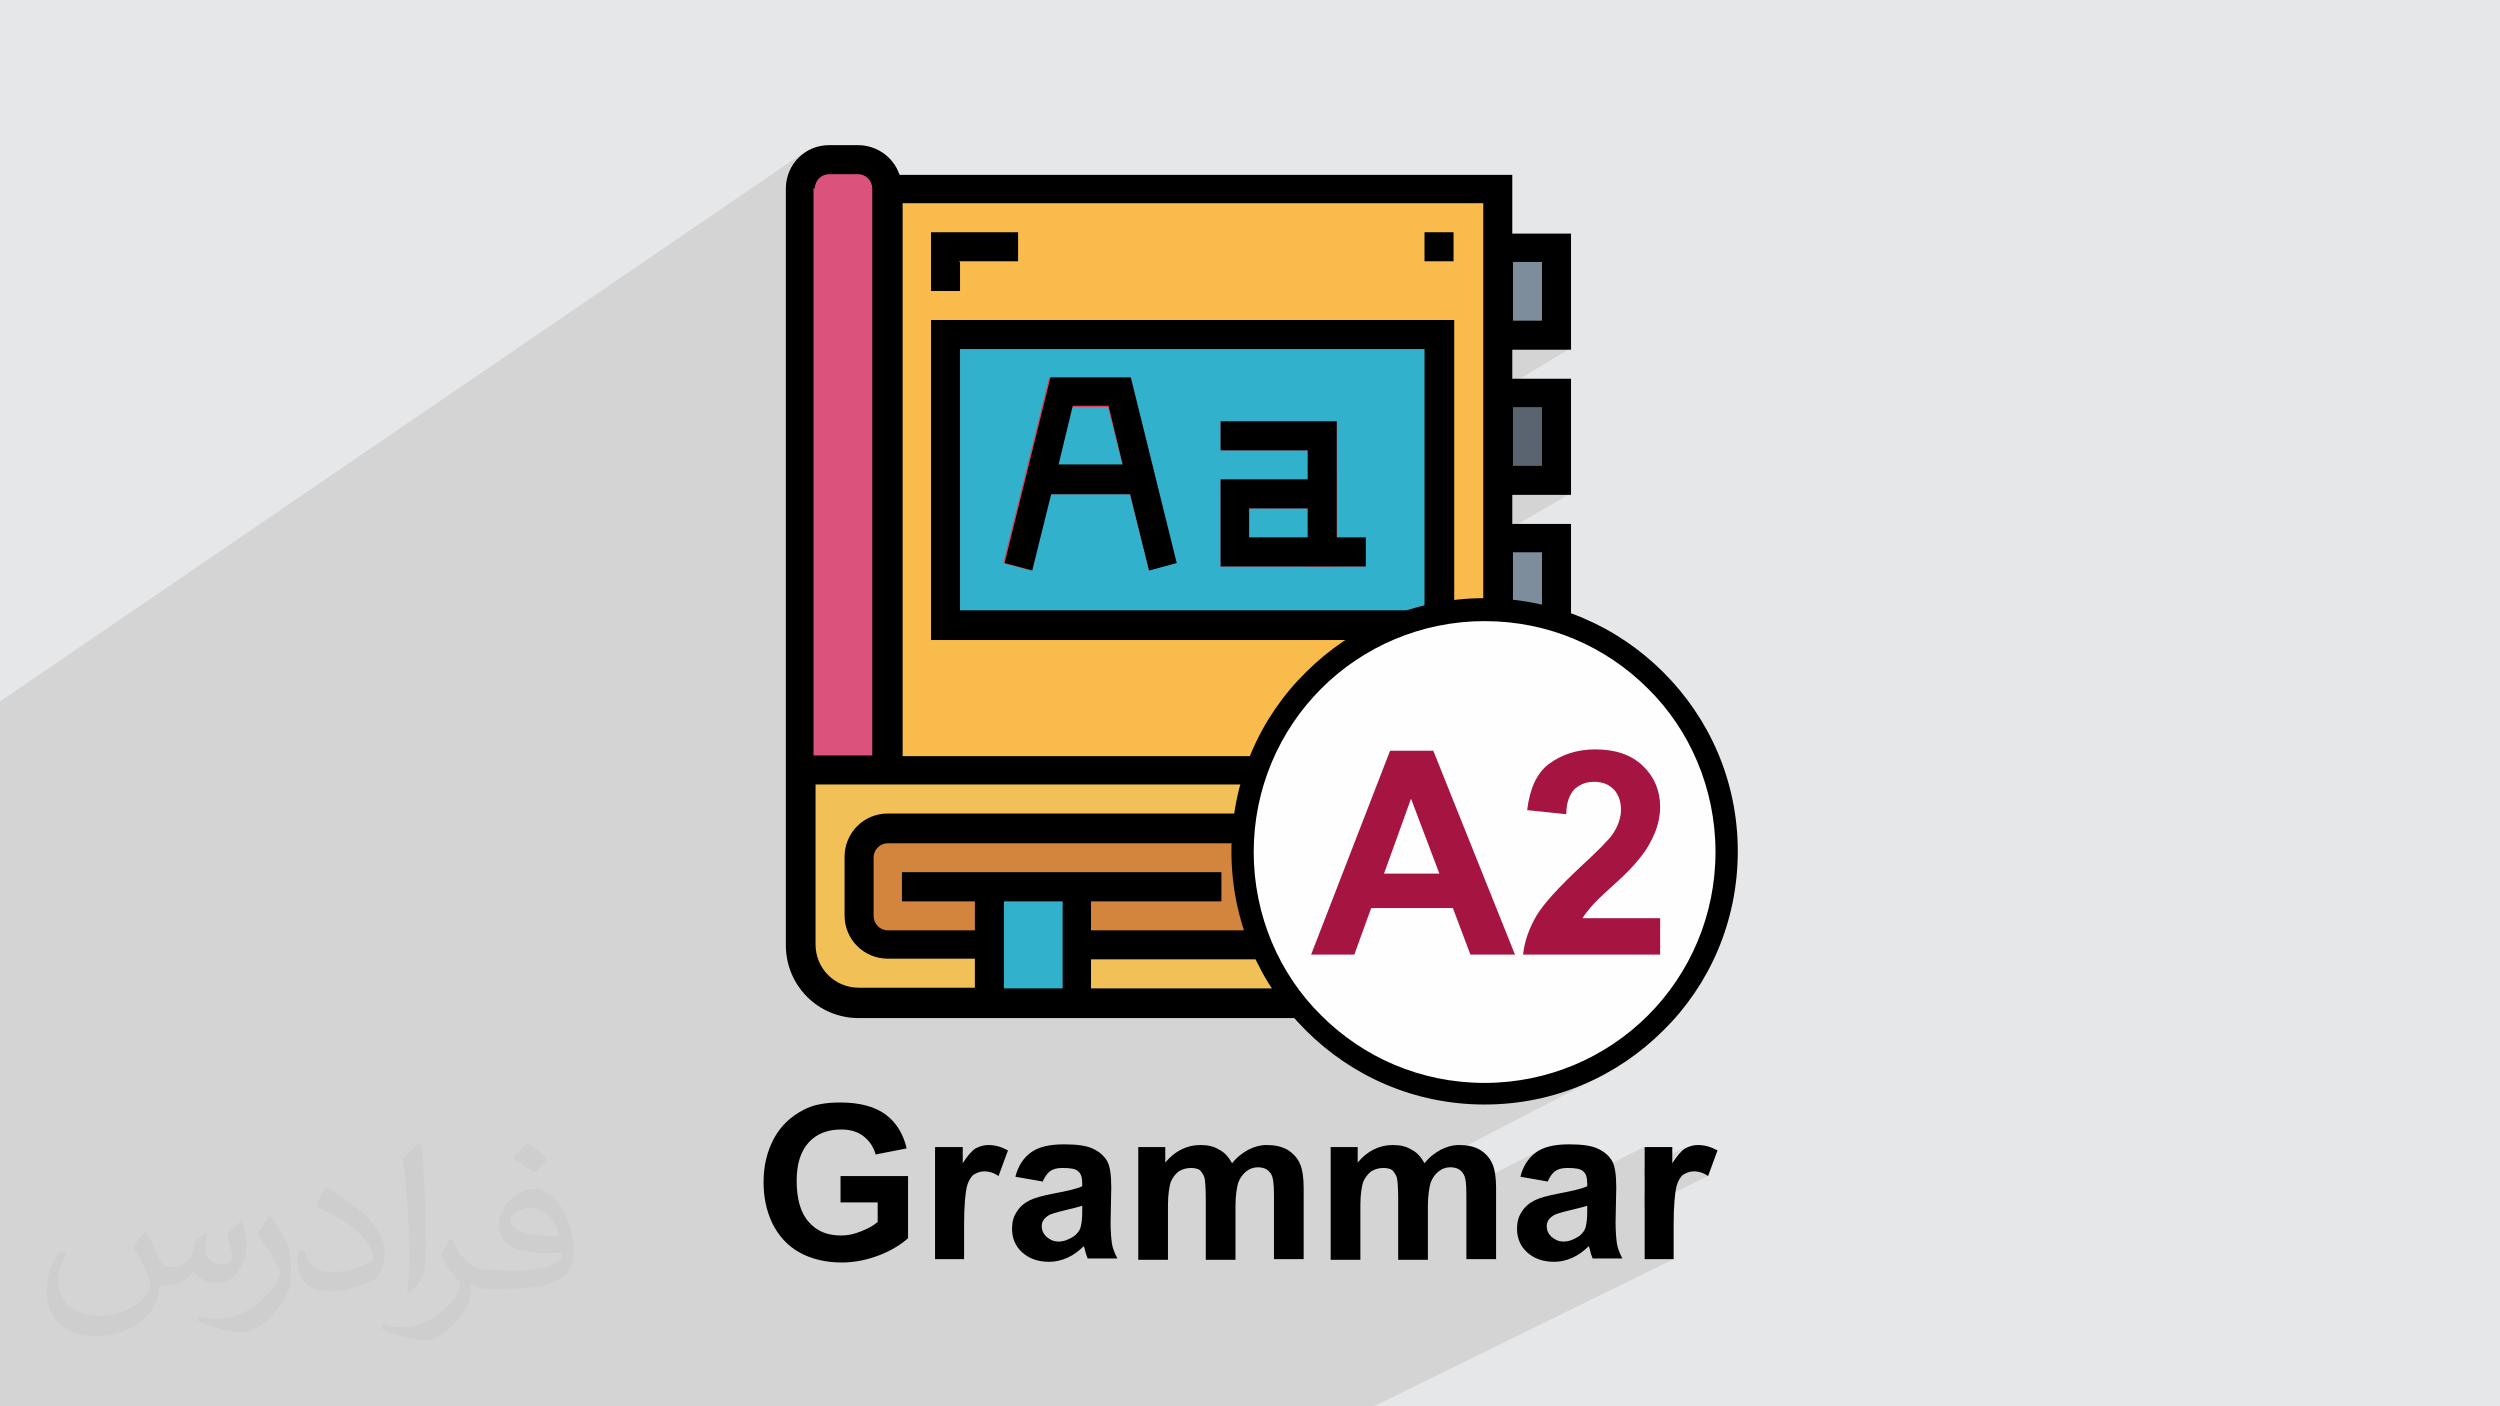
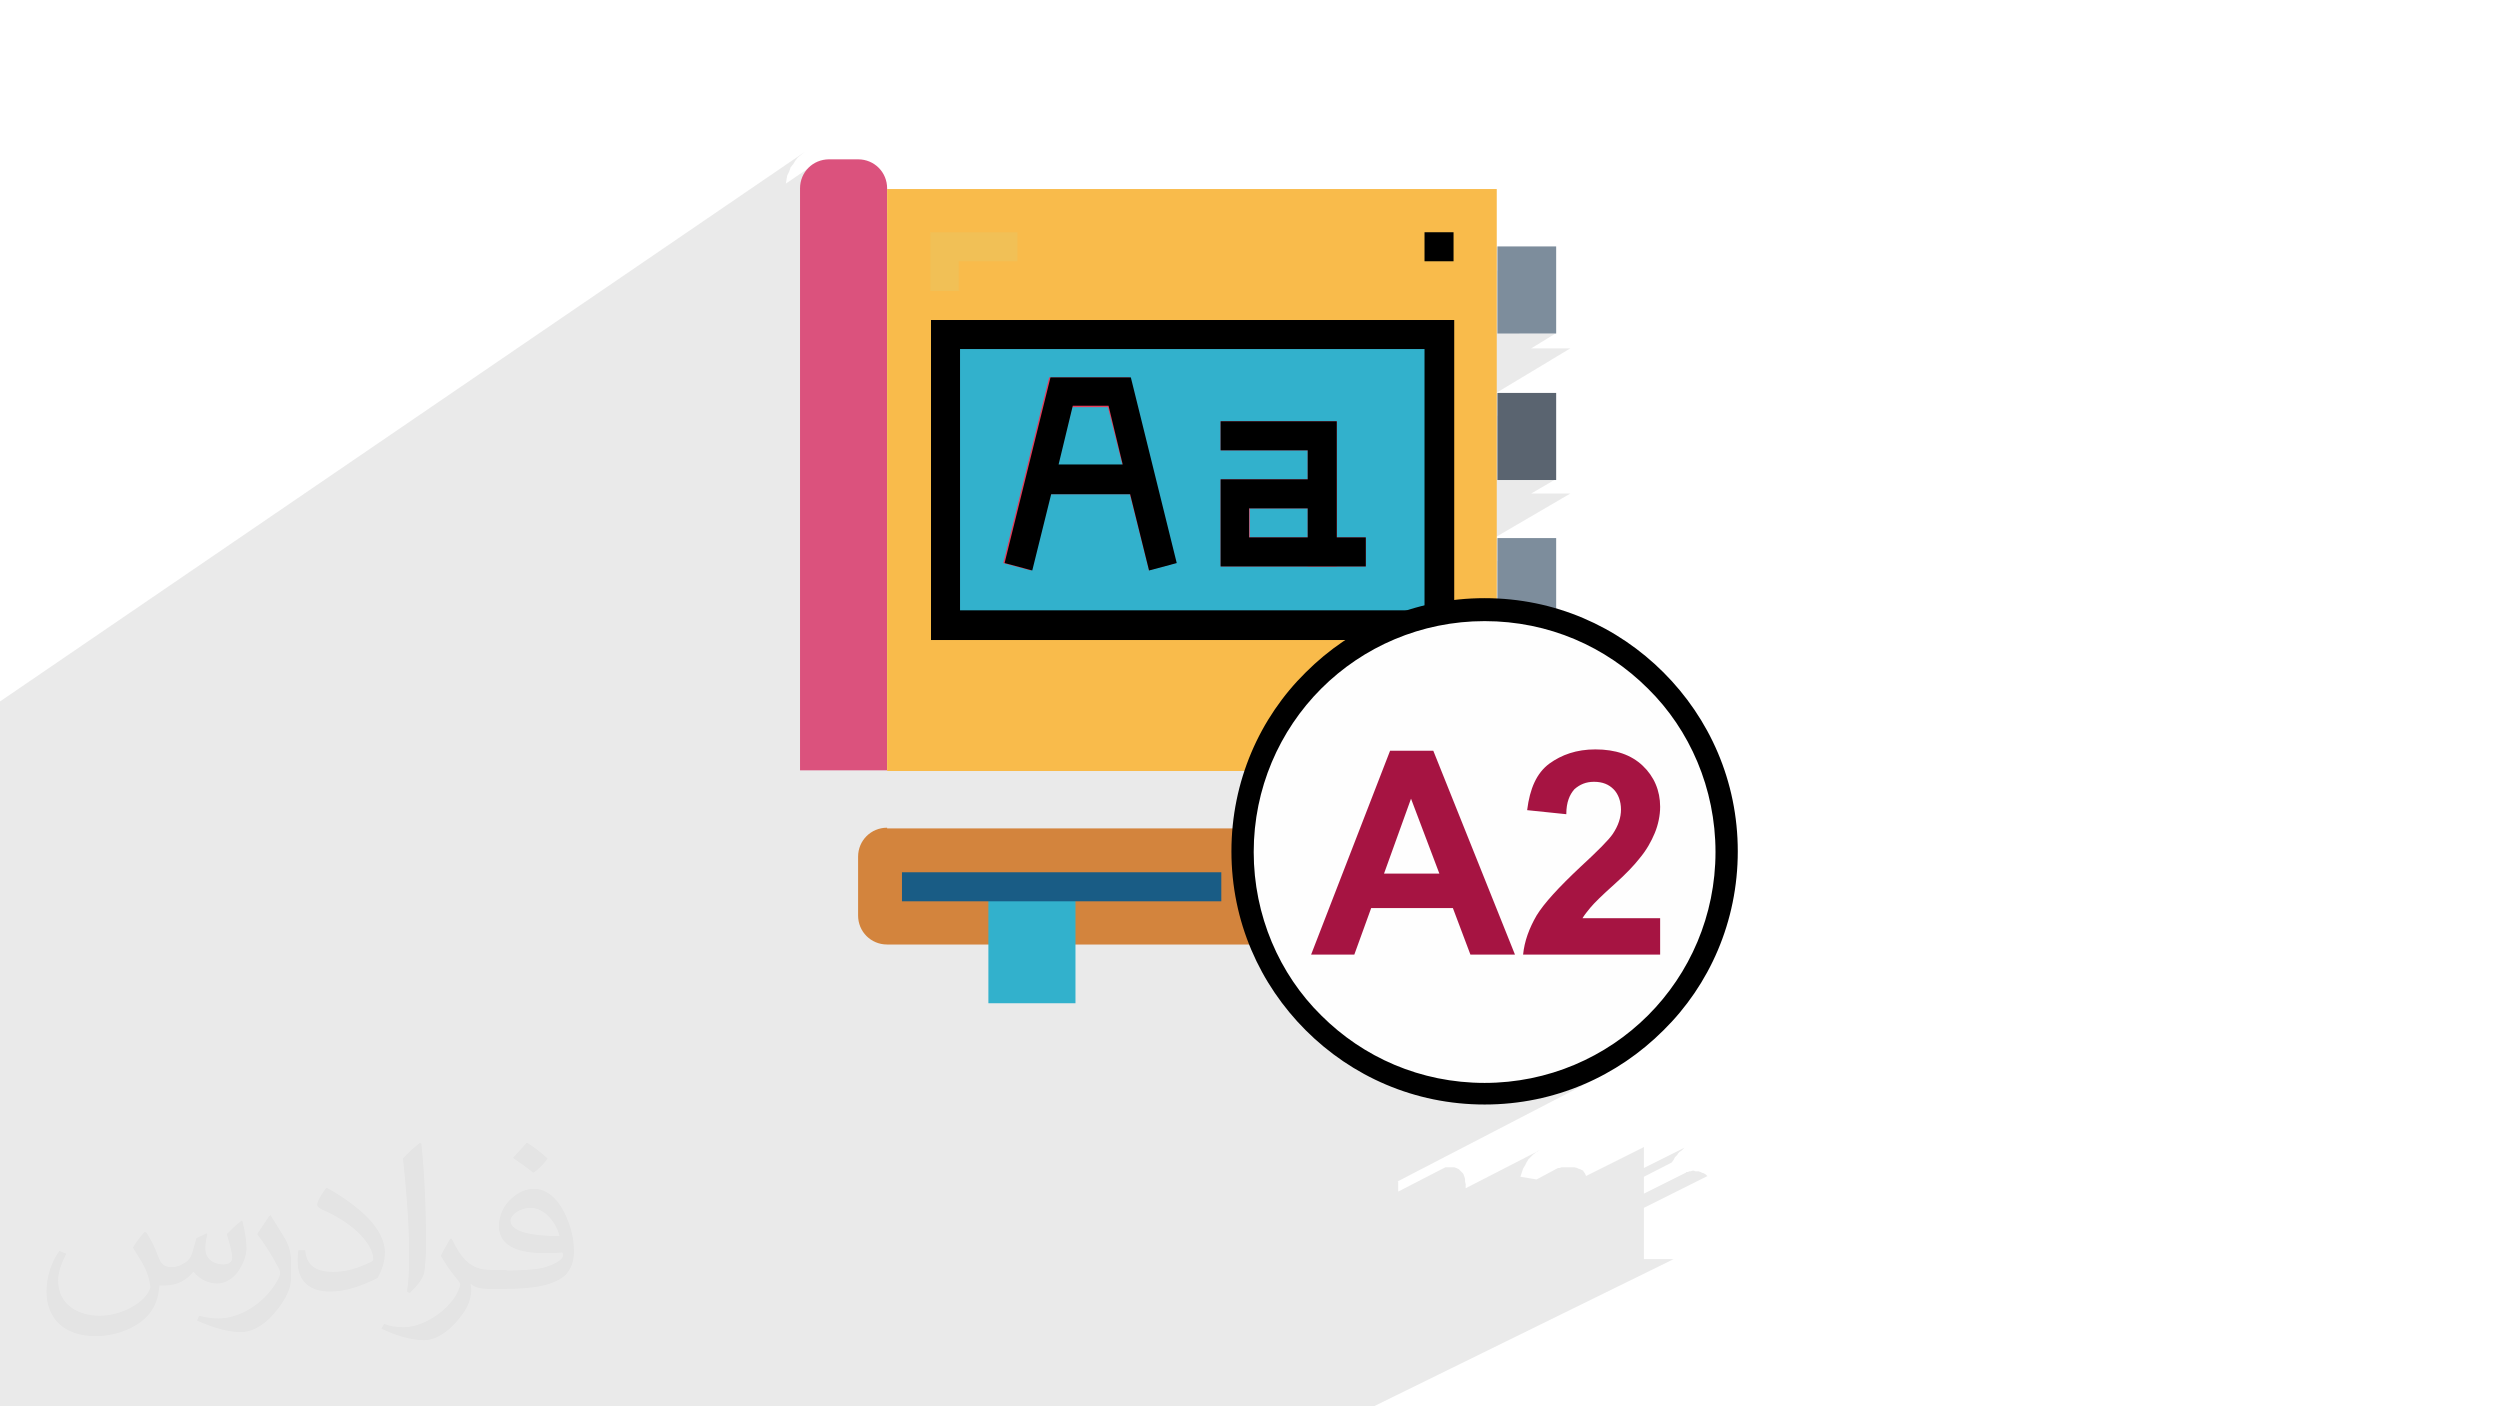
<svg xmlns="http://www.w3.org/2000/svg" xml:space="preserve" width="3.703in" height="2.083in" version="1.1" style="shape-rendering:geometricPrecision; text-rendering:geometricPrecision; image-rendering:optimizeQuality; fill-rule:evenodd; clip-rule:evenodd" viewBox="0 0 3703 2083" enable-background="new 0 0 511.973 511.973">
  <defs>
    <style type="text/css">
   
    .fil12 {fill:black}
    .fil8 {fill:#195C85}
    .fil7 {fill:#32B1CC}
    .fil10 {fill:#5A6470}
    .fil9 {fill:#7D8D9C}
    .fil5 {fill:#D3843D}
    .fil3 {fill:#DB527D}
    .fil11 {fill:#E33E5C}
    .fil0 {fill:#E6E7E8}
    .fil4 {fill:#F1C056}
    .fil6 {fill:#F9BB4B}
    .fil13 {fill:#FEFEFE}
    .fil14 {fill:black;fill-rule:nonzero}
    .fil15 {fill:#A61442;fill-rule:nonzero}
    .fil2 {fill:black;fill-opacity:0.031}
    .fil1 {fill:#373435;fill-opacity:0.102}
   
  </style>
  </defs>
  <g id="Layer_x0020_1">
-     <polygon class="fil0" points="0,0 3703,0 3703,2083 0,2083 " />
    <polygon class="fil1" points="0,2036 0,2033 0,2026 0,2023 0,2021 0,2021 0,2014 0,2011 0,1999 0,1990 0,1986 0,1977 0,1954 0,1953 0,1943 0,1930 0,1924 0,1922 0,1917 0,1916 0,1914 0,1914 0,1903 0,1897 0,1890 0,1886 0,1886 0,1885 0,1881 0,1874 0,1874 0,1873 0,1873 0,1872 0,1871 0,1860 0,1858 0,1858 0,1851 0,1844 0,1842 0,1836 0,1814 0,1806 0,1799 0,1792 0,1782 0,1782 0,1777 0,1776 0,1765 0,1761 0,1751 0,1750 0,1740 0,1739 0,1735 0,1720 0,1718 0,1698 0,1684 0,1667 0,1667 0,1662 0,1646 0,1632 0,1632 0,1603 0,1603 0,1547 0,1547 0,1435 0,1403 0,1372 0,1370 0,1369 0,1359 0,1358 0,1357 0,1332 0,1331 0,1320 0,1320 0,1319 0,1257 0,1256 0,1194 0,1162 0,1096 0,1095 0,1086 0,1084 0,1071 0,1071 0,1069 0,1063 0,1039 1192,225 1187,229 1182,233 1178,238 1175,243 1171,248 1169,254 1166,260 1165,266 1164,272 1205,244 1198,249 1193,256 1189,263 1189,263 1228,236 1229,236 1229,236 1189,264 1187,271 1186,280 1186,282 1216,261 1213,264 1210,267 1208,271 1207,275 1207,279 1206,279 1206,353 1314,280 1314,316 1337,301 1337,372 1378,344 1379,344 1507,344 1508,344 1508,387 1337,499 1337,501 1379,474 1902,474 2110,344 2153,344 2153,387 2014,474 2042,474 2218,365 2218,401 2240,387 2240,474 2283,474 2250,494 2304,494 2268,516 2326,516 2153,620 2153,620 2218,582 2218,616 2240,603 2240,689 2283,689 2247,710 2304,710 2268,731 2326,731 2153,832 2153,834 2218,797 2218,831 2240,818 2240,904 2283,904 2273,910 2288,914 2305,919 2322,924 2338,931 2354,938 2370,946 2385,955 2399,964 2413,974 2427,985 2440,996 2452,1008 2464,1020 2475,1033 2486,1047 2496,1061 2505,1076 2514,1091 2522,1106 2529,1122 2535,1138 2541,1155 2546,1172 2550,1190 2553,1207 2555,1225 2557,1244 2557,1262 2557,1281 2555,1299 2553,1317 2550,1334 2546,1352 2541,1369 2535,1386 2529,1402 2522,1418 2514,1433 2505,1448 2496,1463 2486,1477 2475,1491 2464,1504 2452,1516 2440,1528 2427,1539 2413,1550 2399,1560 2385,1569 2370,1578 2271,1629 2274,1628 2283,1626 2292,1624 2301,1622 2310,1619 2319,1616 2328,1613 2336,1610 2345,1607 2353,1603 2361,1599 2369,1595 2070,1750 2071,1750 2071,1754 2071,1758 2071,1763 2071,1765 2135,1732 2137,1731 2139,1730 2141,1729 2144,1729 2146,1729 2148,1729 2151,1729 2154,1729 2157,1730 2159,1731 2161,1732 2163,1734 2165,1736 2167,1738 2168,1740 2169,1743 2170,1746 2170,1750 2171,1754 2171,1759 2171,1760 2282,1703 2280,1704 2277,1705 2275,1707 2271,1710 2268,1713 2264,1717 2261,1722 2259,1726 2256,1731 2254,1737 2252,1743 2276,1747 2304,1732 2306,1731 2308,1730 2310,1730 2313,1729 2315,1729 2318,1729 2321,1729 2325,1729 2329,1729 2332,1729 2336,1730 2338,1731 2341,1732 2343,1733 2345,1734 2346,1736 2347,1737 2348,1739 2349,1741 2349,1742 2435,1699 2435,1730 2497,1699 2495,1700 2493,1702 2491,1704 2488,1706 2486,1708 2484,1711 2481,1714 2479,1718 2476,1722 2435,1743 2435,1768 2497,1737 2498,1736 2500,1736 2502,1735 2504,1735 2507,1734 2509,1734 2511,1735 2514,1735 2516,1735 2519,1736 2521,1737 2524,1738 2527,1740 2529,1742 2435,1789 2435,1865 2479,1865 2035,2083 1993,2083 1962,2083 1920,2083 1889,2083 1880,2083 1846,2083 1834,2083 1806,2083 1780,2083 1759,2083 1758,2083 1738,2083 1737,2083 1735,2083 1705,2083 1684,2083 1676,2083 1670,2083 1641,2083 1635,2083 1615,2083 1587,2083 1585,2083 1544,2083 1539,2083 1505,2083 1463,2083 1453,2083 1425,2083 1411,2083 1408,2083 1397,2083 1394,2083 1366,2083 1360,2083 1358,2083 1339,2083 1317,2083 1311,2083 1304,2083 1282,2083 1269,2083 1239,2083 1238,2083 1197,2083 1188,2083 1183,2083 1166,2083 1159,2083 1149,2083 1141,2083 1128,2083 1114,2083 1100,2083 1096,2083 1093,2083 1088,2083 1048,2083 1045,2083 1036,2083 1036,2083 1022,2083 1020,2083 996,2083 994,2083 994,2083 979,2083 978,2083 970,2083 957,2083 954,2083 947,2083 925,2083 924,2083 906,2083 902,2083 892,2083 889,2083 886,2083 882,2083 875,2083 849,2083 840,2083 834,2083 825,2083 821,2083 810,2083 798,2083 795,2083 779,2083 769,2083 765,2083 753,2083 744,2083 744,2083 721,2083 705,2083 695,2083 694,2083 688,2083 686,2083 683,2083 674,2083 672,2083 648,2083 645,2083 627,2083 622,2083 616,2083 611,2083 607,2083 579,2083 578,2083 578,2083 551,2083 530,2083 523,2083 512,2083 508,2083 488,2083 481,2083 477,2083 475,2083 474,2083 468,2083 444,2083 438,2083 407,2083 401,2083 401,2083 371,2083 350,2083 346,2083 325,2083 302,2083 276,2083 263,2083 263,2083 252,2083 248,2083 228,2083 227,2083 215,2083 203,2083 194,2083 190,2083 186,2083 181,2083 148,2083 133,2083 132,2083 129,2083 119,2083 100,2083 81,2083 71,2083 65,2083 64,2083 52,2083 51,2083 43,2083 35,2083 26,2083 16,2083 14,2083 13,2083 0,2083 0,2081 0,2075 0,2074 0,2063 0,2049 " />
    <path class="fil2" d="M217 1826c7,11 12,21 16,32 3,7 5,19 21,19 5,0 11,-1 17,-5 7,-3 12,-9 14,-17l6 -21 15 -7 1 1c-2,8 -3,16 -3,21 0,18 15,24 27,24 7,0 13,-3 13,-10 0,-8 -4,-22 -8,-35 7,-7 14,-14 22,-20l1 1c4,15 6,30 6,40 0,10 -4,20 -8,27 -7,14 -20,25 -36,25 -12,0 -25,-6 -34,-17l-1 0c-9,11 -22,20 -43,20l-7 0c-1,14 -4,24 -9,33 -13,25 -50,42 -85,42 -49,0 -73,-28 -73,-66 0,-23 8,-45 19,-60l10 4c-7,14 -12,27 -12,40 0,35 29,52 62,52 31,0 68,-19 75,-42 -3,-25 -12,-36 -26,-59 4,-7 10,-15 17,-23l1 0 0 0 2 1 0 0zm564 -133c10,6 20,14 30,23 -6,8 -12,15 -21,21 -10,-8 -20,-15 -30,-22 7,-8 14,-15 20,-22l0 0 1 0 0 0zm5 96c-17,0 -30,11 -30,19 0,17 33,23 73,23 -5,-20 -22,-42 -43,-42zm-37 93c22,0 41,-1 55,-4 16,-4 30,-12 30,-18 0,-1 0,-3 -1,-5 -9,1 -19,1 -29,1 -29,0 -52,-7 -61,-23 -2,-5 -4,-10 -4,-16 0,-16 7,-32 19,-42 10,-9 21,-14 33,-14 20,0 37,16 48,42 6,14 11,30 11,51 0,14 -4,25 -12,34 -16,15 -45,21 -90,21l-20 0 0 0 -5 0c-11,0 -19,-2 -25,-7l-1 0c0,3 1,5 1,7 0,10 -3,23 -10,33 -20,30 -42,43 -60,43 -19,0 -42,-7 -63,-17l4 -7c7,3 16,5 29,5 34,0 78,-33 84,-64 -1,-3 -4,-6 -7,-10 -10,-12 -16,-22 -22,-32 5,-10 10,-18 14,-25l2 0c14,29 28,46 57,46l5 0 0 0 21 0 0 0 -3 1 0 0zm-146 31c2,-14 3,-29 3,-43l0 -21c0,-39 -5,-96 -9,-133 7,-8 17,-17 25,-23l2 1c5,47 7,101 7,151 0,13 -1,26 -2,35 -1,12 -8,21 -22,35l-3 -1 -1 -1 0 0zm-151 -62c1,18 10,33 41,33 20,0 36,-5 55,-14 3,-1 5,-3 5,-5 0,-12 -9,-27 -24,-41 -14,-13 -34,-25 -51,-32 -6,-3 -8,-5 -8,-8 0,-5 7,-16 13,-24l2 0c20,11 43,27 60,44 15,16 25,33 25,51 0,13 -4,26 -11,38 -22,11 -46,20 -70,20 -29,0 -48,-14 -48,-45 0,-3 0,-9 1,-16l10 0 0 0 0 -1 0 0zm-52 -52l18 29c7,11 13,22 13,41l0 24c0,19 -12,39 -32,60 -15,14 -29,20 -42,20 -19,0 -40,-6 -65,-17l3 -7c8,2 17,4 28,4 36,0 72,-26 89,-58 2,-4 3,-7 3,-9 0,-4 -2,-8 -4,-11 -9,-17 -19,-33 -30,-47 6,-9 12,-18 18,-27l1 0 0 0 0 -2 0 0z" />
    <g id="_2458080816656">
      <g id="_3125971415984">
        <g>
-           <path class="fil3" d="M1228 236l43 0c24,0 43,19 43,43l0 862 -129 0 0 -862c0,-24 19,-43 43,-43l0 0 -1 0zm0 0z" />
-           <path class="fil4" d="M1185 1141l1032 0 0 345 -947 0c-47,0 -87,-38 -87,-87l0 -259 1 0zm0 0z" />
+           <path class="fil3" d="M1228 236l43 0c24,0 43,19 43,43l0 862 -129 0 0 -862c0,-24 19,-43 43,-43l0 0 -1 0zz" />
          <path class="fil5" d="M1314 1227l903 0 0 172 -903 0c-24,0 -43,-19 -43,-43l0 -87c0,-24 19,-43 43,-43l0 1zm0 0z" />
          <path class="fil6" d="M1314 280l903 0 0 862 -903 0 0 -862zm0 0z" />
          <path class="fil7" d="M1464 1314l129 0 0 172 -129 0 0 -172zm0 0z" />
          <path class="fil8" d="M1336 1292l473 0 0 43 -473 0 0 -43zm0 0z" />
          <path class="fil8" d="M1852 1292l43 0 0 43 -43 0 0 -43zm0 0z" />
          <path class="fil8" d="M2003 1292l215 0 0 43 -215 0 0 -43zm0 0z" />
          <path class="fil9" d="M2218 365l87 0 0 129 -87 0 0 -129zm0 0z" />
          <path class="fil10" d="M2218 582l87 0 0 129 -87 0 0 -129zm0 0z" />
          <path class="fil9" d="M2218 797l87 0 0 129 -87 0 0 -129zm0 0z" />
          <path class="fil7" d="M1400 495l731 0 0 431 -731 0 0 -431zm0 0z" />
          <g>
            <path class="fil11" d="M1702 845l-61 -242 -53 0 -61 242 -41 -11 68 -275 119 0 68 275 -41 11 1 0zm0 0z" />
            <path class="fil11" d="M1529 689l172 0 0 43 -172 0 0 -43zm0 0z" />
            <path class="fil11" d="M2024 839l-87 0 0 -172 -129 0 0 -43 172 0 0 172 43 0 0 43zm0 0z" />
            <path class="fil11" d="M1980 839l-172 0 0 -129 172 0 0 129zm-129 -43l87 0 0 -43 -87 0 0 43zm0 0z" />
          </g>
          <path class="fil4" d="M1421 431l-43 0 0 -87 129 0 0 43 -87 0 0 43 1 0zm0 0z" />
          <path class="fil4" d="M2110 344l43 0 0 43 -43 0 0 -43zm0 0z" />
-           <path class="fil12" d="M1332 258c-9,-26 -34,-43 -61,-43l-43 0c-36,0 -64,29 -64,64l0 1121c0,60 48,108 108,108l968 0 0 -560 87 0 0 -172 -87 0 0 -43 87 0 0 -172 -87 0 0 -43 87 0 0 -172 -87 0 0 -87 -907 0 0 0zm-125 21c0,-12 10,-21 21,-21l43 0c12,0 21,10 21,21l0 840 -87 0 0 -840 1 0zm280 1185l0 -129 87 0 0 129 -87 0zm710 -172l-193 0 0 43 193 0 0 43 -581 0 0 -43 193 0 0 -43 -473 0 0 43 108 0 0 43 -129 0c-12,0 -21,-10 -21,-21l0 -87c0,-12 10,-21 21,-21l882 0 0 43 -1 -1zm0 172l-581 0 0 -43 581 0 0 43zm0 -259l-882 0c-36,0 -64,29 -64,64l0 87c0,36 29,64 64,64l129 0 0 43 -172 0c-36,0 -64,-29 -64,-64l0 -237 990 0 0 43 0 0zm87 -387l0 87 -43 0 0 -87 43 0zm0 -215l0 87 -43 0 0 -87 43 0zm-87 517l-860 0 0 -819 860 0 0 819zm87 -732l0 87 -43 0 0 -87 43 0zm0 0z" />
          <path class="fil12" d="M1852 1292l43 0 0 43 -43 0 0 -43zm0 0z" />
          <path class="fil12" d="M1379 948l775 0 0 -474 -775 0 0 474zm43 -431l688 0 0 387 -688 0 0 -387zm0 0z" />
          <path class="fil12" d="M1556 559l-68 275 41 11 28 -113 117 0 28 113 41 -11 -68 -275 -119 0zm12 129l21 -87 53 0 21 87 -95 0 0 0zm0 0z" />
          <path class="fil12" d="M1980 624l-172 0 0 43 129 0 0 43 -129 0 0 129 215 0 0 -43 -43 0 0 -172zm-43 172l-87 0 0 -43 87 0 0 43zm0 0z" />
-           <path class="fil12" d="M1421 387l87 0 0 -43 -129 0 0 87 43 0 0 -43 -1 0zm0 0z" />
          <path class="fil12" d="M2110 344l43 0 0 43 -43 0 0 -43zm0 0z" />
        </g>
        <g>
          <g>
            <ellipse class="fil13" cx="2199" cy="1262" rx="358" ry="359" />
            <path class="fil14" d="M2199 886c104,0 197,42 265,110 68,68 110,161 110,265 0,104 -42,198 -110,265 -68,68 -161,110 -265,110 -104,0 -197,-42 -265,-110 -68,-68 -110,-161 -110,-265 0,-104 42,-198 110,-265 68,-68 161,-110 265,-110zm242 134c-62,-62 -147,-100 -242,-100 -94,0 -180,38 -242,100 -62,62 -100,148 -100,242 0,94 38,181 100,242 62,62 147,100 242,100 94,0 180,-38 242,-100 62,-62 100,-148 100,-242 0,-94 -38,-181 -100,-242z" />
          </g>
          <path class="fil15" d="M2243 1414l-65 0 -26 -69 -121 0 -25 69 -64 0 117 -302 64 0 121 302 -1 0zm-111 -120l-42 -111 -40 111 83 0zm327 66l0 54 -203 0c2,-20 9,-39 20,-58 11,-18 33,-42 65,-72 26,-24 42,-40 48,-49 8,-12 12,-24 12,-36 0,-12 -4,-23 -11,-30 -7,-7 -16,-11 -29,-11 -12,0 -21,4 -29,11 -7,8 -12,19 -12,37l-58 -6c4,-32 14,-55 33,-69 18,-13 40,-21 68,-21 30,0 53,8 70,24 17,16 26,37 26,61 0,13 -3,27 -8,39 -5,12 -12,25 -23,38 -7,9 -19,22 -37,38 -18,16 -30,28 -35,34 -5,6 -9,11 -12,16l115 0 -2 -1z" />
        </g>
      </g>
-       <path class="fil14" d="M1245 1781l0 -39 100 0 0 92c-10,9 -24,18 -42,25 -18,7 -37,11 -56,11 -24,0 -45,-5 -63,-15 -18,-10 -31,-25 -40,-43 -9,-19 -13,-39 -13,-61 0,-24 5,-45 15,-64 10,-19 25,-33 44,-43 15,-8 33,-11 55,-11 28,0 51,6 67,18 16,12 26,29 31,50l-46 9c-3,-11 -9,-20 -18,-27 -9,-7 -20,-10 -33,-10 -20,0 -36,6 -48,19 -12,13 -18,32 -18,57 0,27 6,48 18,61 12,14 28,20 48,20 10,0 19,-2 29,-6 10,-4 18,-8 25,-14l0 -29 -53 0zm184 84l-44 0 0 -166 41 0 0 24c7,-11 13,-18 19,-22 6,-3 12,-5 19,-5 10,0 20,3 29,8l-14 38c-7,-5 -14,-7 -21,-7 -6,0 -11,2 -16,5 -4,3 -8,10 -10,18 -2,9 -4,27 -4,56l0 51zm115 -115l-40 -7c4,-16 12,-28 23,-36 11,-8 27,-12 49,-12 20,0 34,2 44,7 10,5 16,11 20,18 4,7 6,20 6,39l-1 51c0,15 1,25 2,32 1,7 4,14 8,22l-44 0c-1,-3 -3,-7 -4,-13 -1,-3 -1,-4 -2,-5 -7,7 -15,13 -24,17 -9,4 -18,6 -27,6 -17,0 -30,-5 -40,-14 -10,-9 -15,-21 -15,-35 0,-9 2,-18 7,-25 4,-7 11,-13 19,-17 8,-4 20,-7 35,-10 21,-4 35,-7 43,-11l0 -4c0,-9 -2,-15 -6,-18 -4,-4 -12,-5 -24,-5 -8,0 -14,2 -18,5 -4,3 -8,9 -11,16zm59 36c-6,2 -15,4 -27,7 -12,3 -20,5 -24,8 -6,4 -9,9 -9,15 0,6 2,11 7,16 5,4 10,7 18,7 8,0 15,-3 23,-8 5,-4 9,-9 10,-15 1,-4 2,-11 2,-21l0 -9zm83 -87l40 0 0 23c14,-17 32,-26 52,-26 11,0 20,2 28,7 8,4 14,11 19,20 7,-9 15,-15 24,-20 8,-4 17,-7 27,-7 12,0 22,2 31,7 8,5 15,12 19,22 3,7 5,19 5,34l0 106 -44 0 0 -95c0,-16 -1,-27 -5,-32 -4,-6 -10,-9 -19,-9 -6,0 -12,2 -17,6 -5,4 -9,9 -12,17 -2,7 -4,19 -4,34l0 80 -44 0 0 -91c0,-16 -1,-27 -2,-31 -2,-5 -4,-8 -7,-11 -3,-2 -8,-3 -13,-3 -7,0 -13,2 -18,5 -5,4 -9,9 -12,16 -2,7 -4,18 -4,34l0 81 -44 0 0 -166zm285 0l40 0 0 23c14,-17 32,-26 52,-26 11,0 20,2 28,7 8,4 14,11 19,20 7,-9 15,-15 24,-20 8,-4 17,-7 27,-7 12,0 22,2 31,7 8,5 15,12 19,22 3,7 5,19 5,34l0 106 -44 0 0 -95c0,-16 -1,-27 -5,-32 -4,-6 -10,-9 -19,-9 -6,0 -12,2 -17,6 -5,4 -9,9 -12,17 -2,7 -4,19 -4,34l0 80 -44 0 0 -91c0,-16 -1,-27 -2,-31 -2,-5 -4,-8 -7,-11 -3,-2 -8,-3 -13,-3 -7,0 -13,2 -18,5 -5,4 -9,9 -12,16 -2,7 -4,18 -4,34l0 81 -44 0 0 -166zm321 51l-40 -7c4,-16 12,-28 23,-36 11,-8 27,-12 49,-12 20,0 34,2 44,7 10,5 16,11 20,18 4,7 6,20 6,39l-1 51c0,15 1,25 2,32 1,7 4,14 8,22l-44 0c-1,-3 -3,-7 -4,-13 -1,-3 -1,-4 -2,-5 -7,7 -15,13 -24,17 -9,4 -18,6 -27,6 -17,0 -30,-5 -40,-14 -10,-9 -15,-21 -15,-35 0,-9 2,-18 7,-25 4,-7 11,-13 19,-17 8,-4 20,-7 35,-10 21,-4 35,-7 43,-11l0 -4c0,-9 -2,-15 -6,-18 -4,-4 -12,-5 -24,-5 -8,0 -14,2 -18,5 -4,3 -8,9 -11,16zm59 36c-6,2 -15,4 -27,7 -12,3 -20,5 -24,8 -6,4 -9,9 -9,15 0,6 2,11 7,16 5,4 10,7 18,7 8,0 15,-3 23,-8 5,-4 9,-9 10,-15 1,-4 2,-11 2,-21l0 -9zm129 79l-44 0 0 -166 41 0 0 24c7,-11 13,-18 19,-22 6,-3 12,-5 19,-5 10,0 20,3 29,8l-14 38c-7,-5 -14,-7 -21,-7 -6,0 -11,2 -16,5 -4,3 -8,10 -10,18 -2,9 -4,27 -4,56l0 51z" />
    </g>
  </g>
</svg>